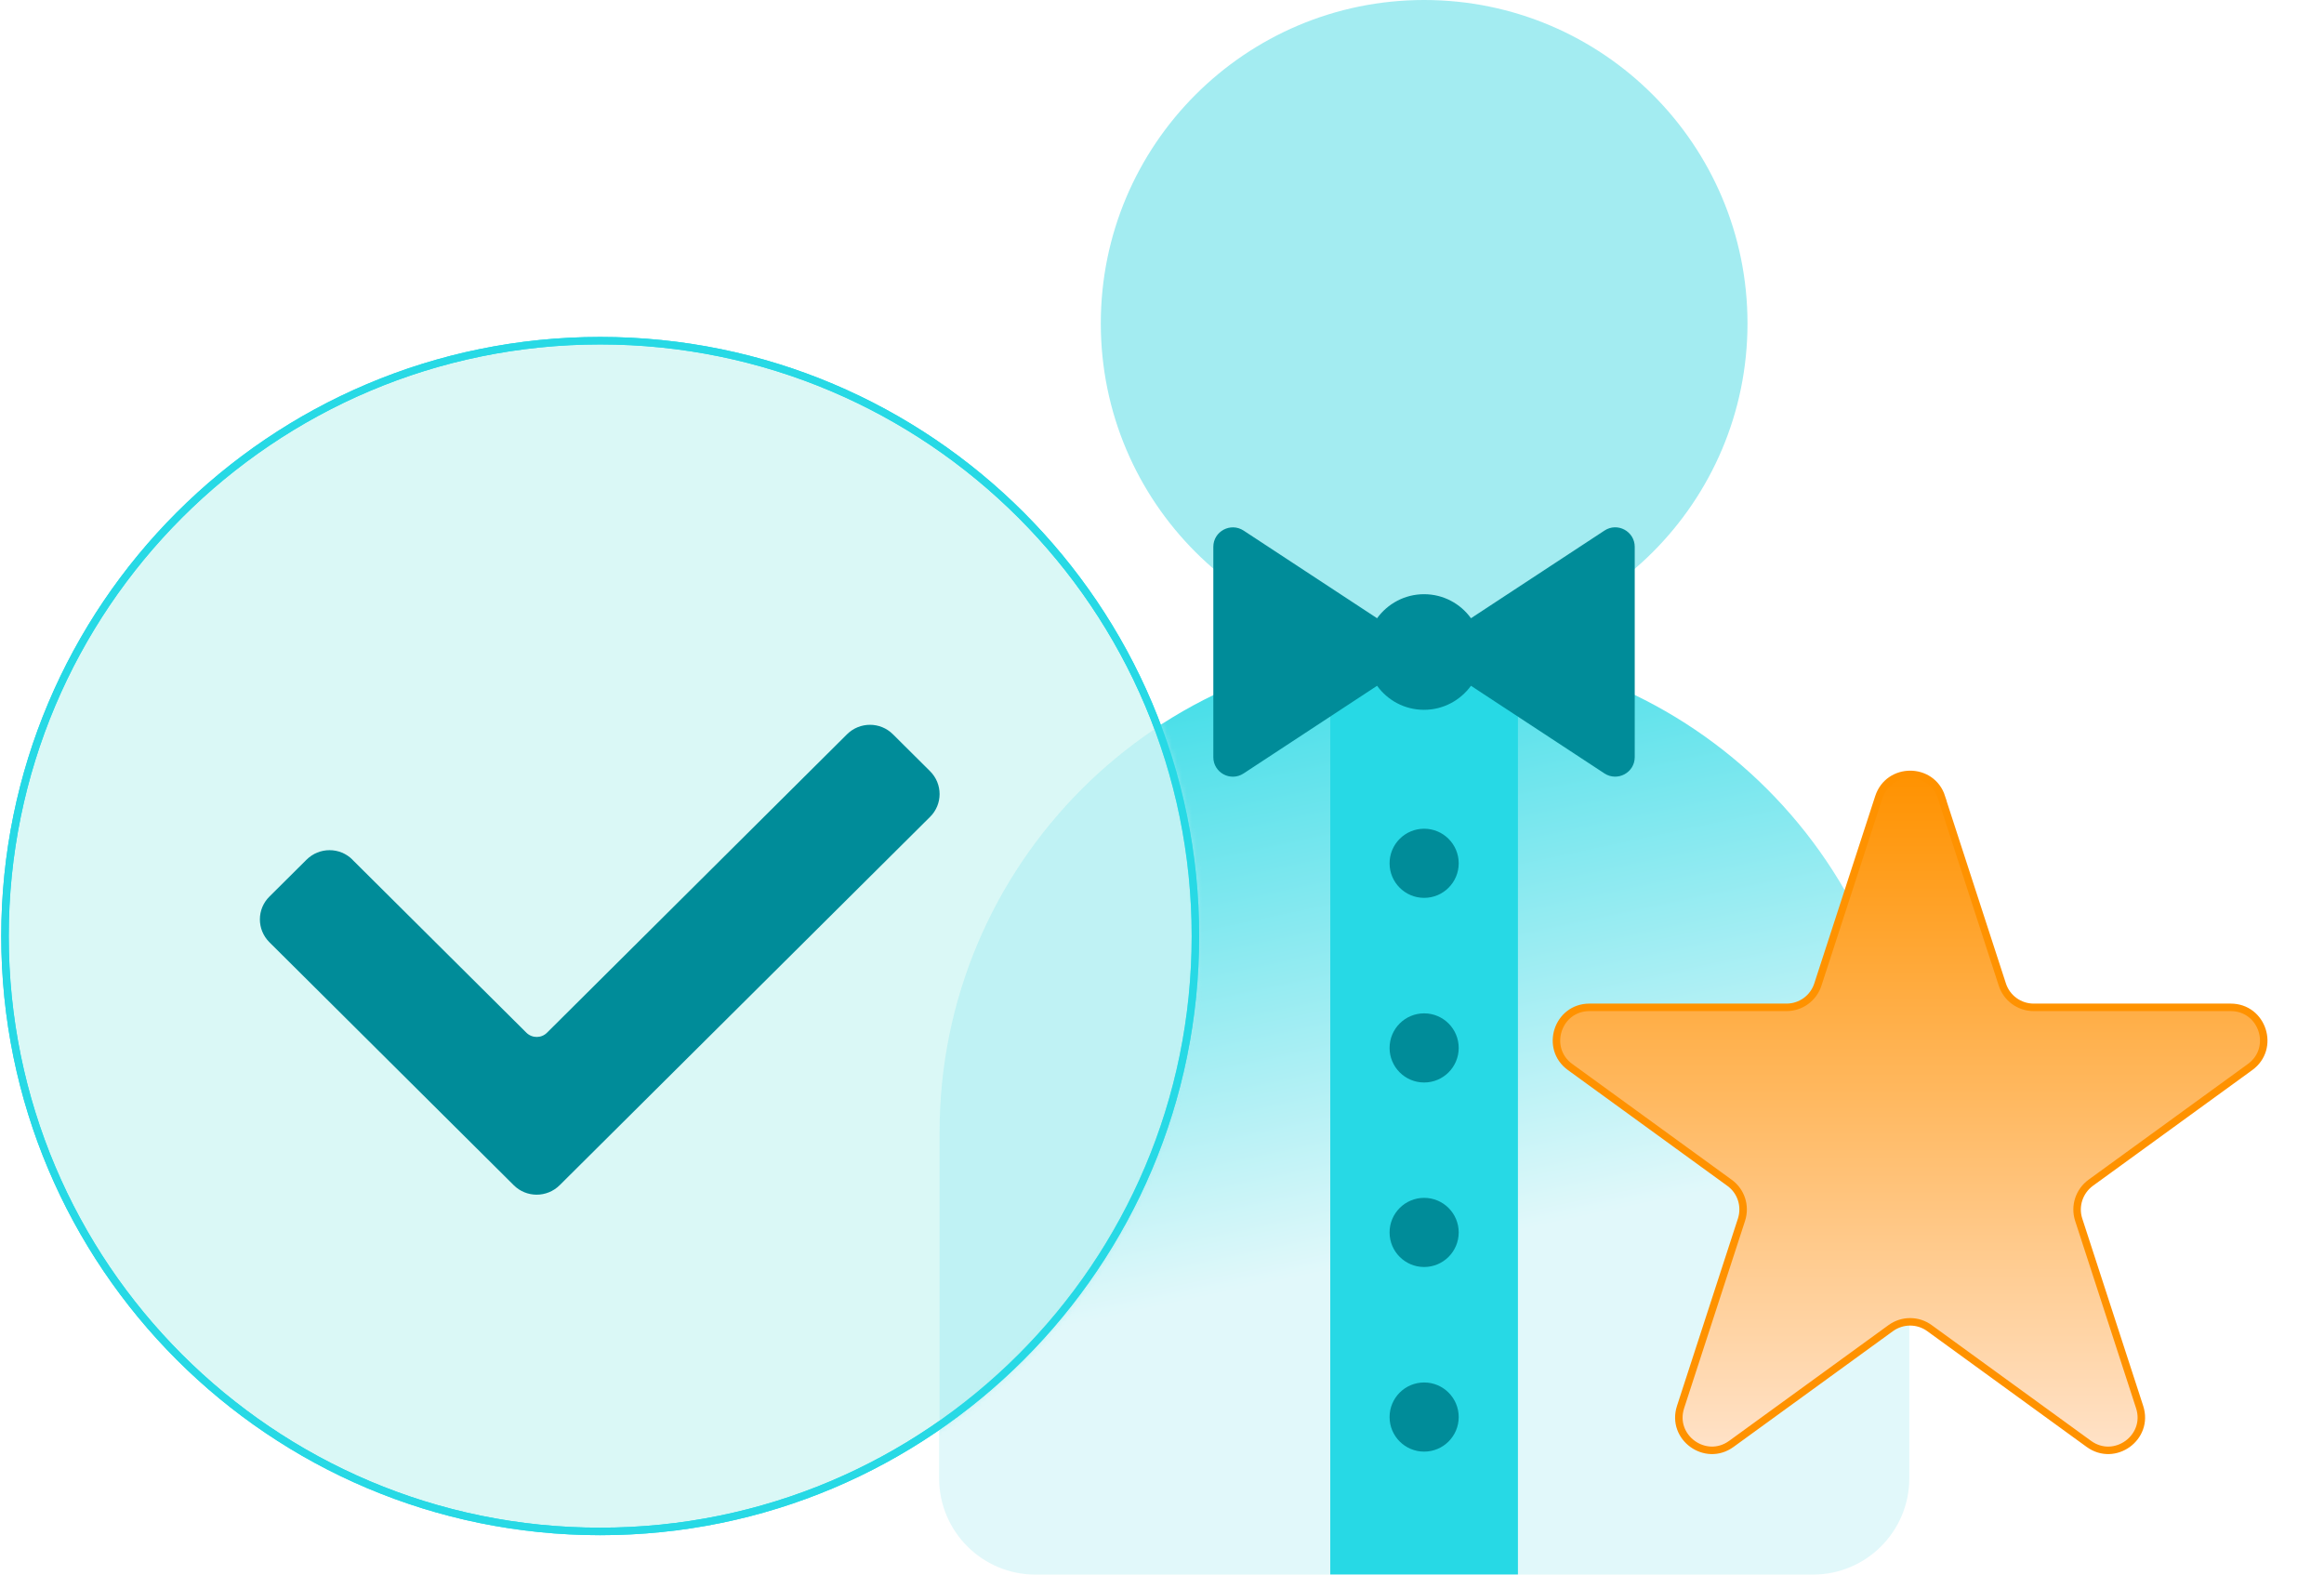
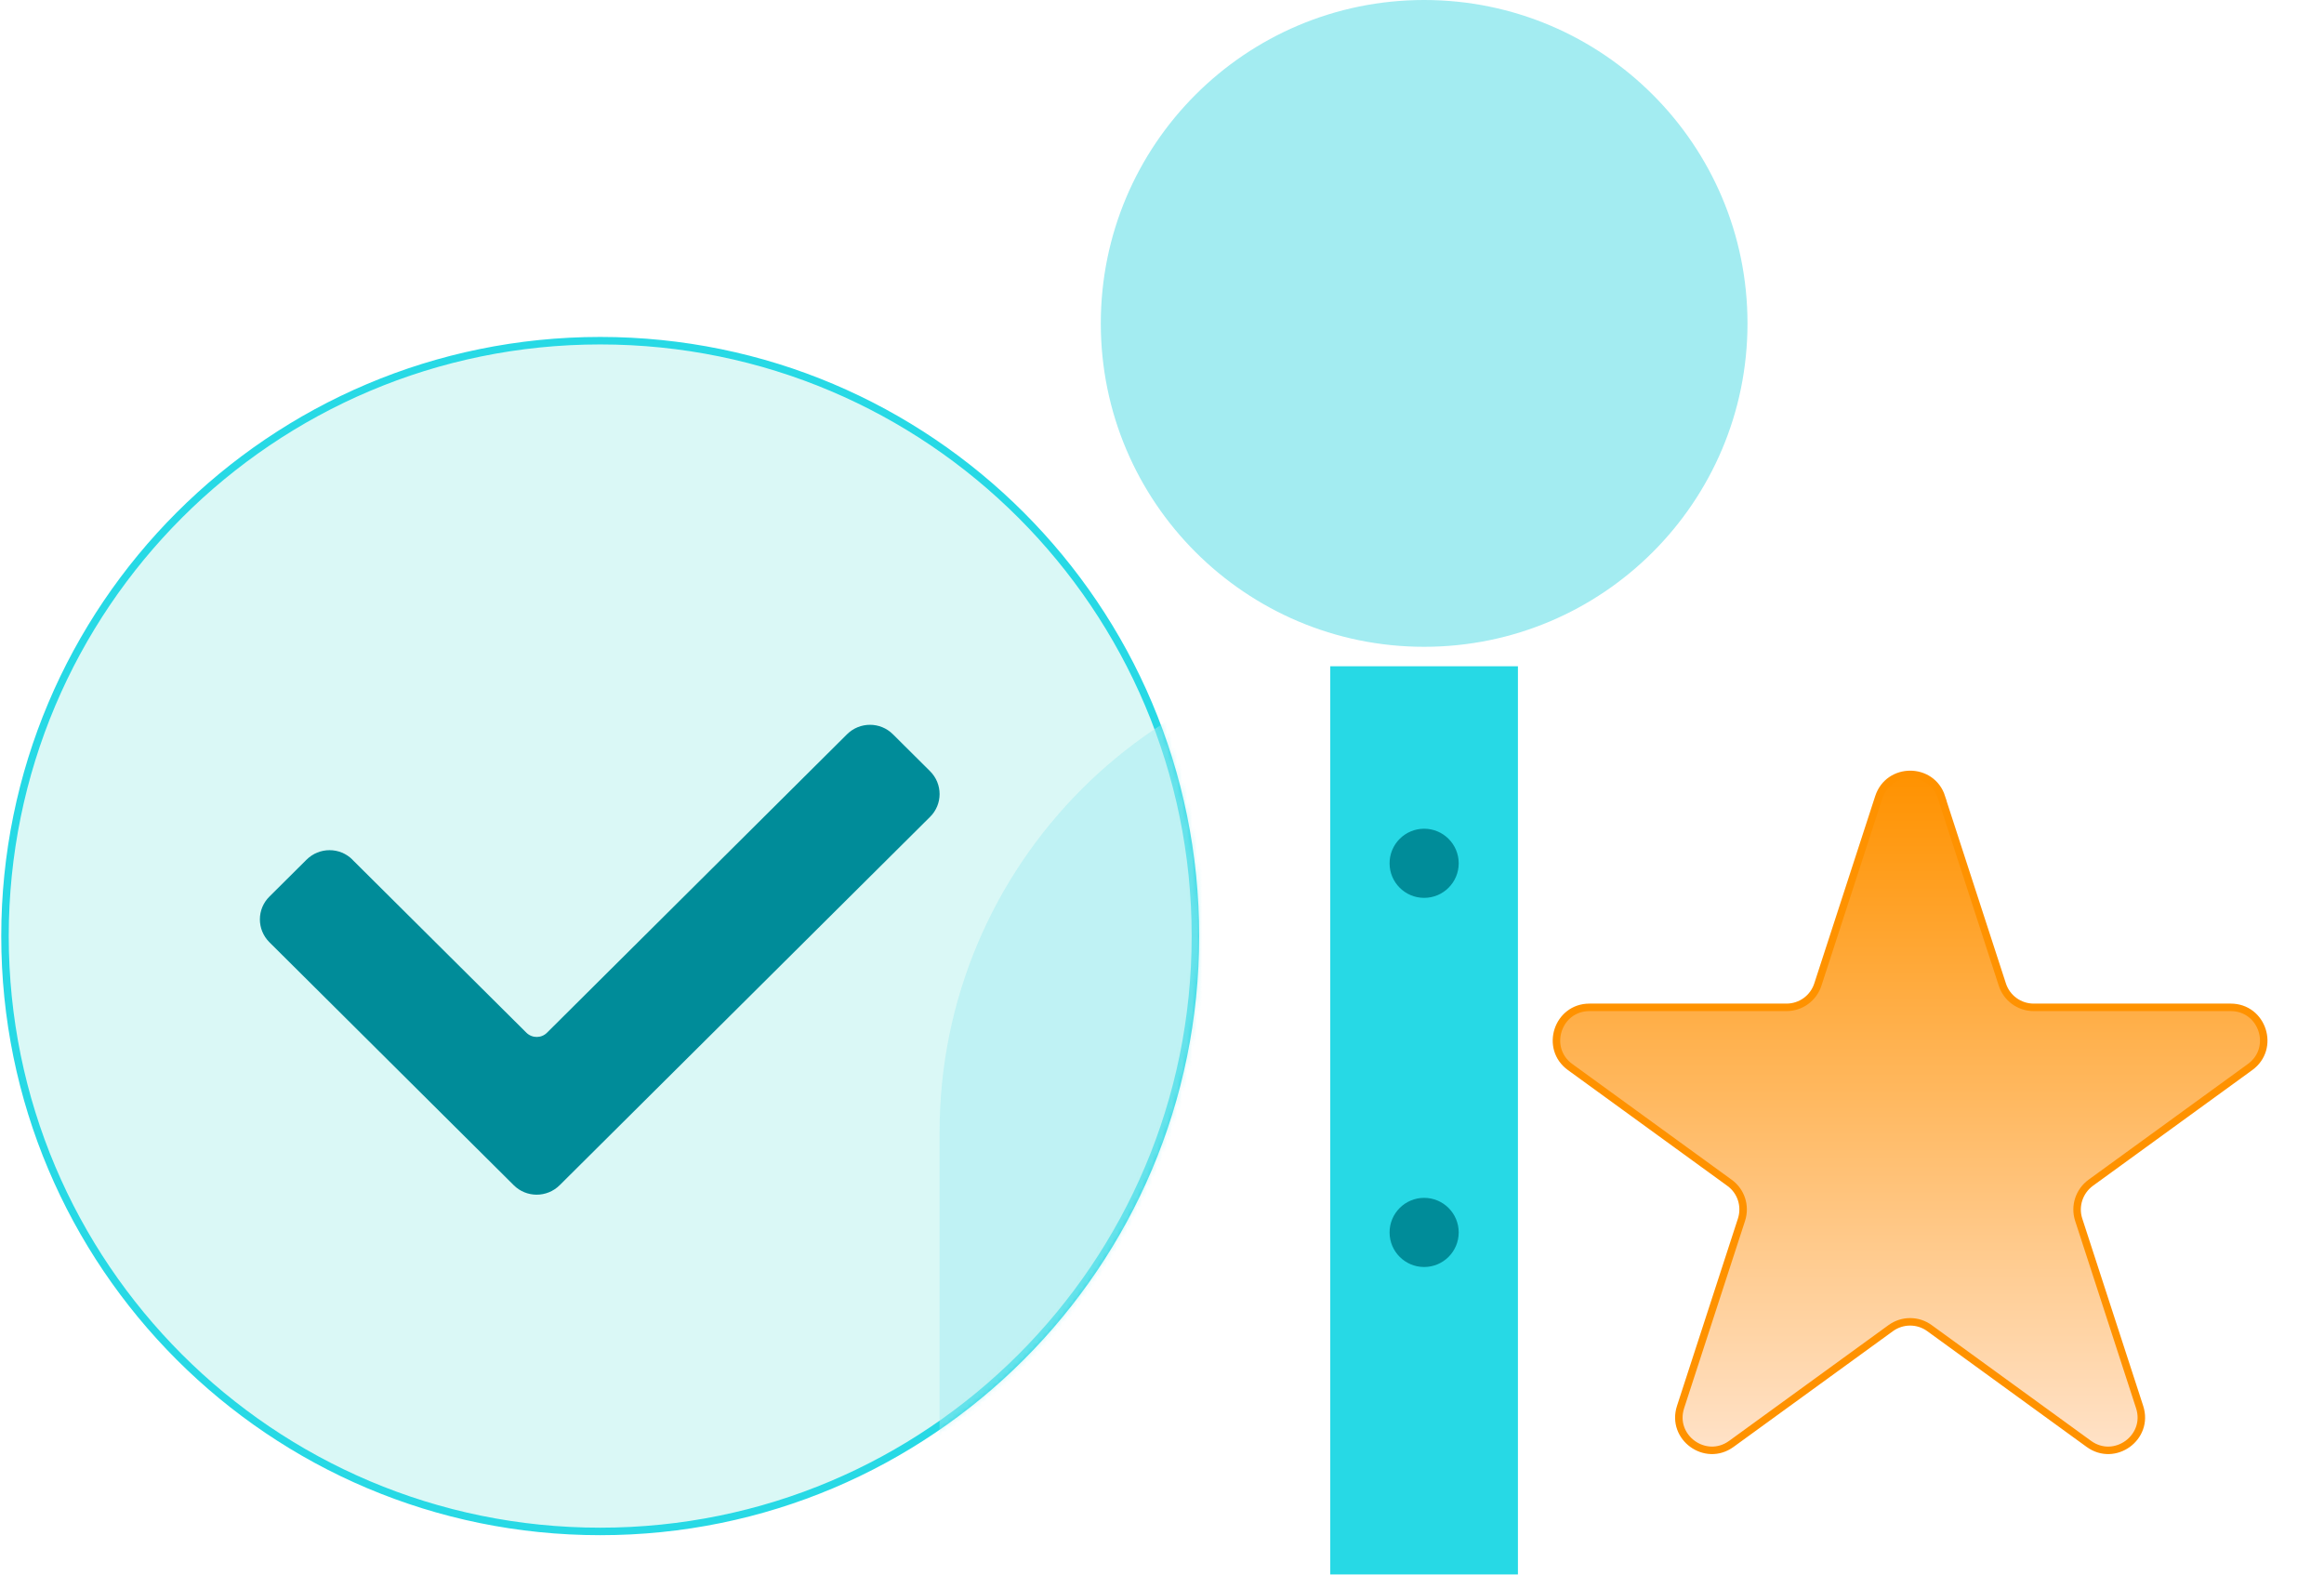
<svg xmlns="http://www.w3.org/2000/svg" width="465" height="315" viewBox="0 0 465 315" fill="none">
  <path d="M284.952 129.394C320.683 129.394 349.649 100.428 349.649 64.697C349.649 28.966 320.683 0 284.952 0C249.221 0 220.255 28.966 220.255 64.697C220.255 100.428 249.221 129.394 284.952 129.394Z" fill="#A3ECF1" />
-   <path d="M284.952 129.418C338.515 129.418 382.022 172.901 382.022 226.488V295.747C382.022 306.366 373.389 314.999 362.77 314.999H207.158C196.539 314.999 187.906 306.366 187.906 295.747V226.488C187.906 172.925 231.389 129.418 284.976 129.418H284.952Z" fill="url(#paint0_linear_3269_33162)" />
  <path d="M303.716 133.293H266.168V314.975H303.716V133.293Z" fill="#27D9E5" />
-   <path d="M321.029 106.144L294.321 123.68C292.212 120.761 288.803 118.873 284.928 118.873C281.053 118.873 277.644 120.786 275.535 123.68L248.827 106.144C246.228 104.452 242.77 106.291 242.77 109.406V151.466C242.77 154.581 246.228 156.445 248.827 154.728L275.535 137.193C277.644 140.111 281.053 142 284.928 142C288.803 142 292.212 140.087 294.321 137.193L321.029 154.728C323.629 156.421 327.087 154.581 327.087 151.466V109.406C327.087 106.291 323.629 104.427 321.029 106.144Z" fill="#008C99" />
  <g filter="url(#filter0_d_3269_33162)">
    <path d="M388.45 159.487L400.639 196.962C401.522 199.684 404.048 201.523 406.917 201.523H446.329C452.73 201.523 455.379 209.715 450.204 213.467L418.321 236.619C416.016 238.311 415.035 241.279 415.918 244.001L428.107 281.475C430.093 287.557 423.128 292.61 417.953 288.857L386.071 265.706C383.765 264.013 380.626 264.013 378.296 265.706L346.414 288.857C341.239 292.61 334.274 287.557 336.26 281.475L348.449 244.001C349.332 241.279 348.376 238.287 346.046 236.619L314.163 213.467C308.989 209.715 311.637 201.523 318.038 201.523H357.45C360.319 201.523 362.846 199.684 363.728 196.962L375.917 159.487C377.904 153.405 386.512 153.405 388.474 159.487H388.45Z" fill="url(#paint1_linear_3269_33162)" />
    <path d="M388.45 159.487L400.639 196.962C401.522 199.684 404.048 201.523 406.917 201.523H446.329C452.73 201.523 455.379 209.715 450.204 213.467L418.321 236.619C416.016 238.311 415.035 241.279 415.918 244.001L428.107 281.475C430.093 287.557 423.128 292.61 417.953 288.857L386.071 265.706C383.765 264.013 380.626 264.013 378.296 265.706L346.414 288.857C341.239 292.61 334.274 287.557 336.26 281.475L348.449 244.001C349.332 241.279 348.376 238.287 346.046 236.619L314.163 213.467C308.989 209.715 311.637 201.523 318.038 201.523H357.45C360.319 201.523 362.846 199.684 363.728 196.962L375.917 159.487C377.904 153.405 386.512 153.405 388.474 159.487H388.45Z" stroke="#FF9200" stroke-width="1.5" />
  </g>
  <path d="M120.094 306.368C185.87 306.368 239.187 253.051 239.187 187.275C239.187 121.498 185.87 68.156 120.094 68.156C54.318 68.156 1 121.498 1 187.275C1 253.051 54.318 306.368 120.094 306.368Z" fill="#DAF8F6" stroke="#27D9E5" stroke-width="1.5" stroke-miterlimit="10" />
  <g opacity="0.5">
    <mask id="mask0_3269_33162" style="mask-type:alpha" maskUnits="userSpaceOnUse" x="0" y="67" width="241" height="241">
      <path d="M120.187 306.368C185.964 306.368 239.281 253.051 239.281 187.275C239.281 121.498 185.964 68.156 120.187 68.156C54.411 68.156 1.094 121.498 1.094 187.275C1.094 253.051 54.411 306.368 120.187 306.368Z" fill="#DAF8F6" stroke="#27D9E5" stroke-width="1.5" stroke-miterlimit="10" />
    </mask>
    <g mask="url(#mask0_3269_33162)">
      <g filter="url(#filter1_f_3269_33162)">
        <path d="M285.046 129.394C320.777 129.394 349.743 100.428 349.743 64.697C349.743 28.966 320.777 0 285.046 0C249.315 0 220.349 28.966 220.349 64.697C220.349 100.428 249.315 129.394 285.046 129.394Z" fill="#A3ECF1" />
        <path d="M285.046 129.418C338.608 129.418 382.116 172.901 382.116 226.488V295.747C382.116 306.366 373.483 314.999 362.864 314.999H207.252C196.633 314.999 188 306.366 188 295.747V226.488C188 172.925 231.483 129.418 285.07 129.418H285.046Z" fill="#A3ECF1" />
      </g>
    </g>
  </g>
-   <path d="M120.094 306.368C185.87 306.368 239.187 253.051 239.187 187.275C239.187 121.498 185.87 68.156 120.094 68.156C54.318 68.156 1 121.498 1 187.275C1 253.051 54.318 306.368 120.094 306.368Z" stroke="#27D9E5" stroke-width="1.5" stroke-miterlimit="10" />
  <path d="M70.534 172.006L105.317 206.588C106.47 207.735 108.323 207.735 109.456 206.588L169.466 146.904C172.019 144.365 176.138 144.365 178.671 146.904L186.085 154.275C188.638 156.814 188.638 160.909 186.085 163.427L111.989 237.096C109.436 239.635 105.317 239.635 102.784 237.096L53.915 188.509C51.362 185.97 51.362 181.875 53.915 179.357L61.329 171.986C63.883 169.447 68.001 169.447 70.534 171.986V172.006Z" fill="#008C99" />
  <path d="M284.951 179.621C288.771 179.621 291.867 176.525 291.867 172.705C291.867 168.885 288.771 165.789 284.951 165.789C281.132 165.789 278.035 168.885 278.035 172.705C278.035 176.525 281.132 179.621 284.951 179.621Z" fill="#008C99" />
-   <path d="M284.951 216.557C288.771 216.557 291.867 213.46 291.867 209.641C291.867 205.821 288.771 202.725 284.951 202.725C281.132 202.725 278.035 205.821 278.035 209.641C278.035 213.46 281.132 216.557 284.951 216.557Z" fill="#008C99" />
  <path d="M284.951 253.467C288.771 253.467 291.867 250.37 291.867 246.551C291.867 242.731 288.771 239.635 284.951 239.635C281.132 239.635 278.035 242.731 278.035 246.551C278.035 250.37 281.132 253.467 284.951 253.467Z" fill="#008C99" />
-   <path d="M284.951 290.402C288.771 290.402 291.867 287.306 291.867 283.486C291.867 279.667 288.771 276.57 284.951 276.57C281.132 276.57 278.035 279.667 278.035 283.486C278.035 287.306 281.132 290.402 284.951 290.402Z" fill="#008C99" />
  <defs>
    <filter id="filter0_d_3269_33162" x="299.603" y="143.105" width="165.16" height="158.864" color-interpolation-filters="sRGB">
      <feGaussianBlur stdDeviation="5.535" />
    </filter>
    <filter id="filter1_f_3269_33162" x="173" y="-15" width="224.116" height="345" color-interpolation-filters="sRGB">
      <feGaussianBlur stdDeviation="7.5" />
    </filter>
    <linearGradient id="paint0_linear_3269_33162" x1="205.626" y1="120.378" x2="255.129" y2="354.382" gradientUnits="userSpaceOnUse">
      <stop stop-color="#27D9E5" />
      <stop offset="0.6" stop-color="#E1F8FA" />
    </linearGradient>
    <linearGradient id="paint1_linear_3269_33162" x1="382.184" y1="154.926" x2="382.184" y2="290.145" gradientUnits="userSpaceOnUse">
      <stop stop-color="#FF9200" />
      <stop offset="1" stop-color="#FFE2C8" />
    </linearGradient>
  </defs>
</svg>